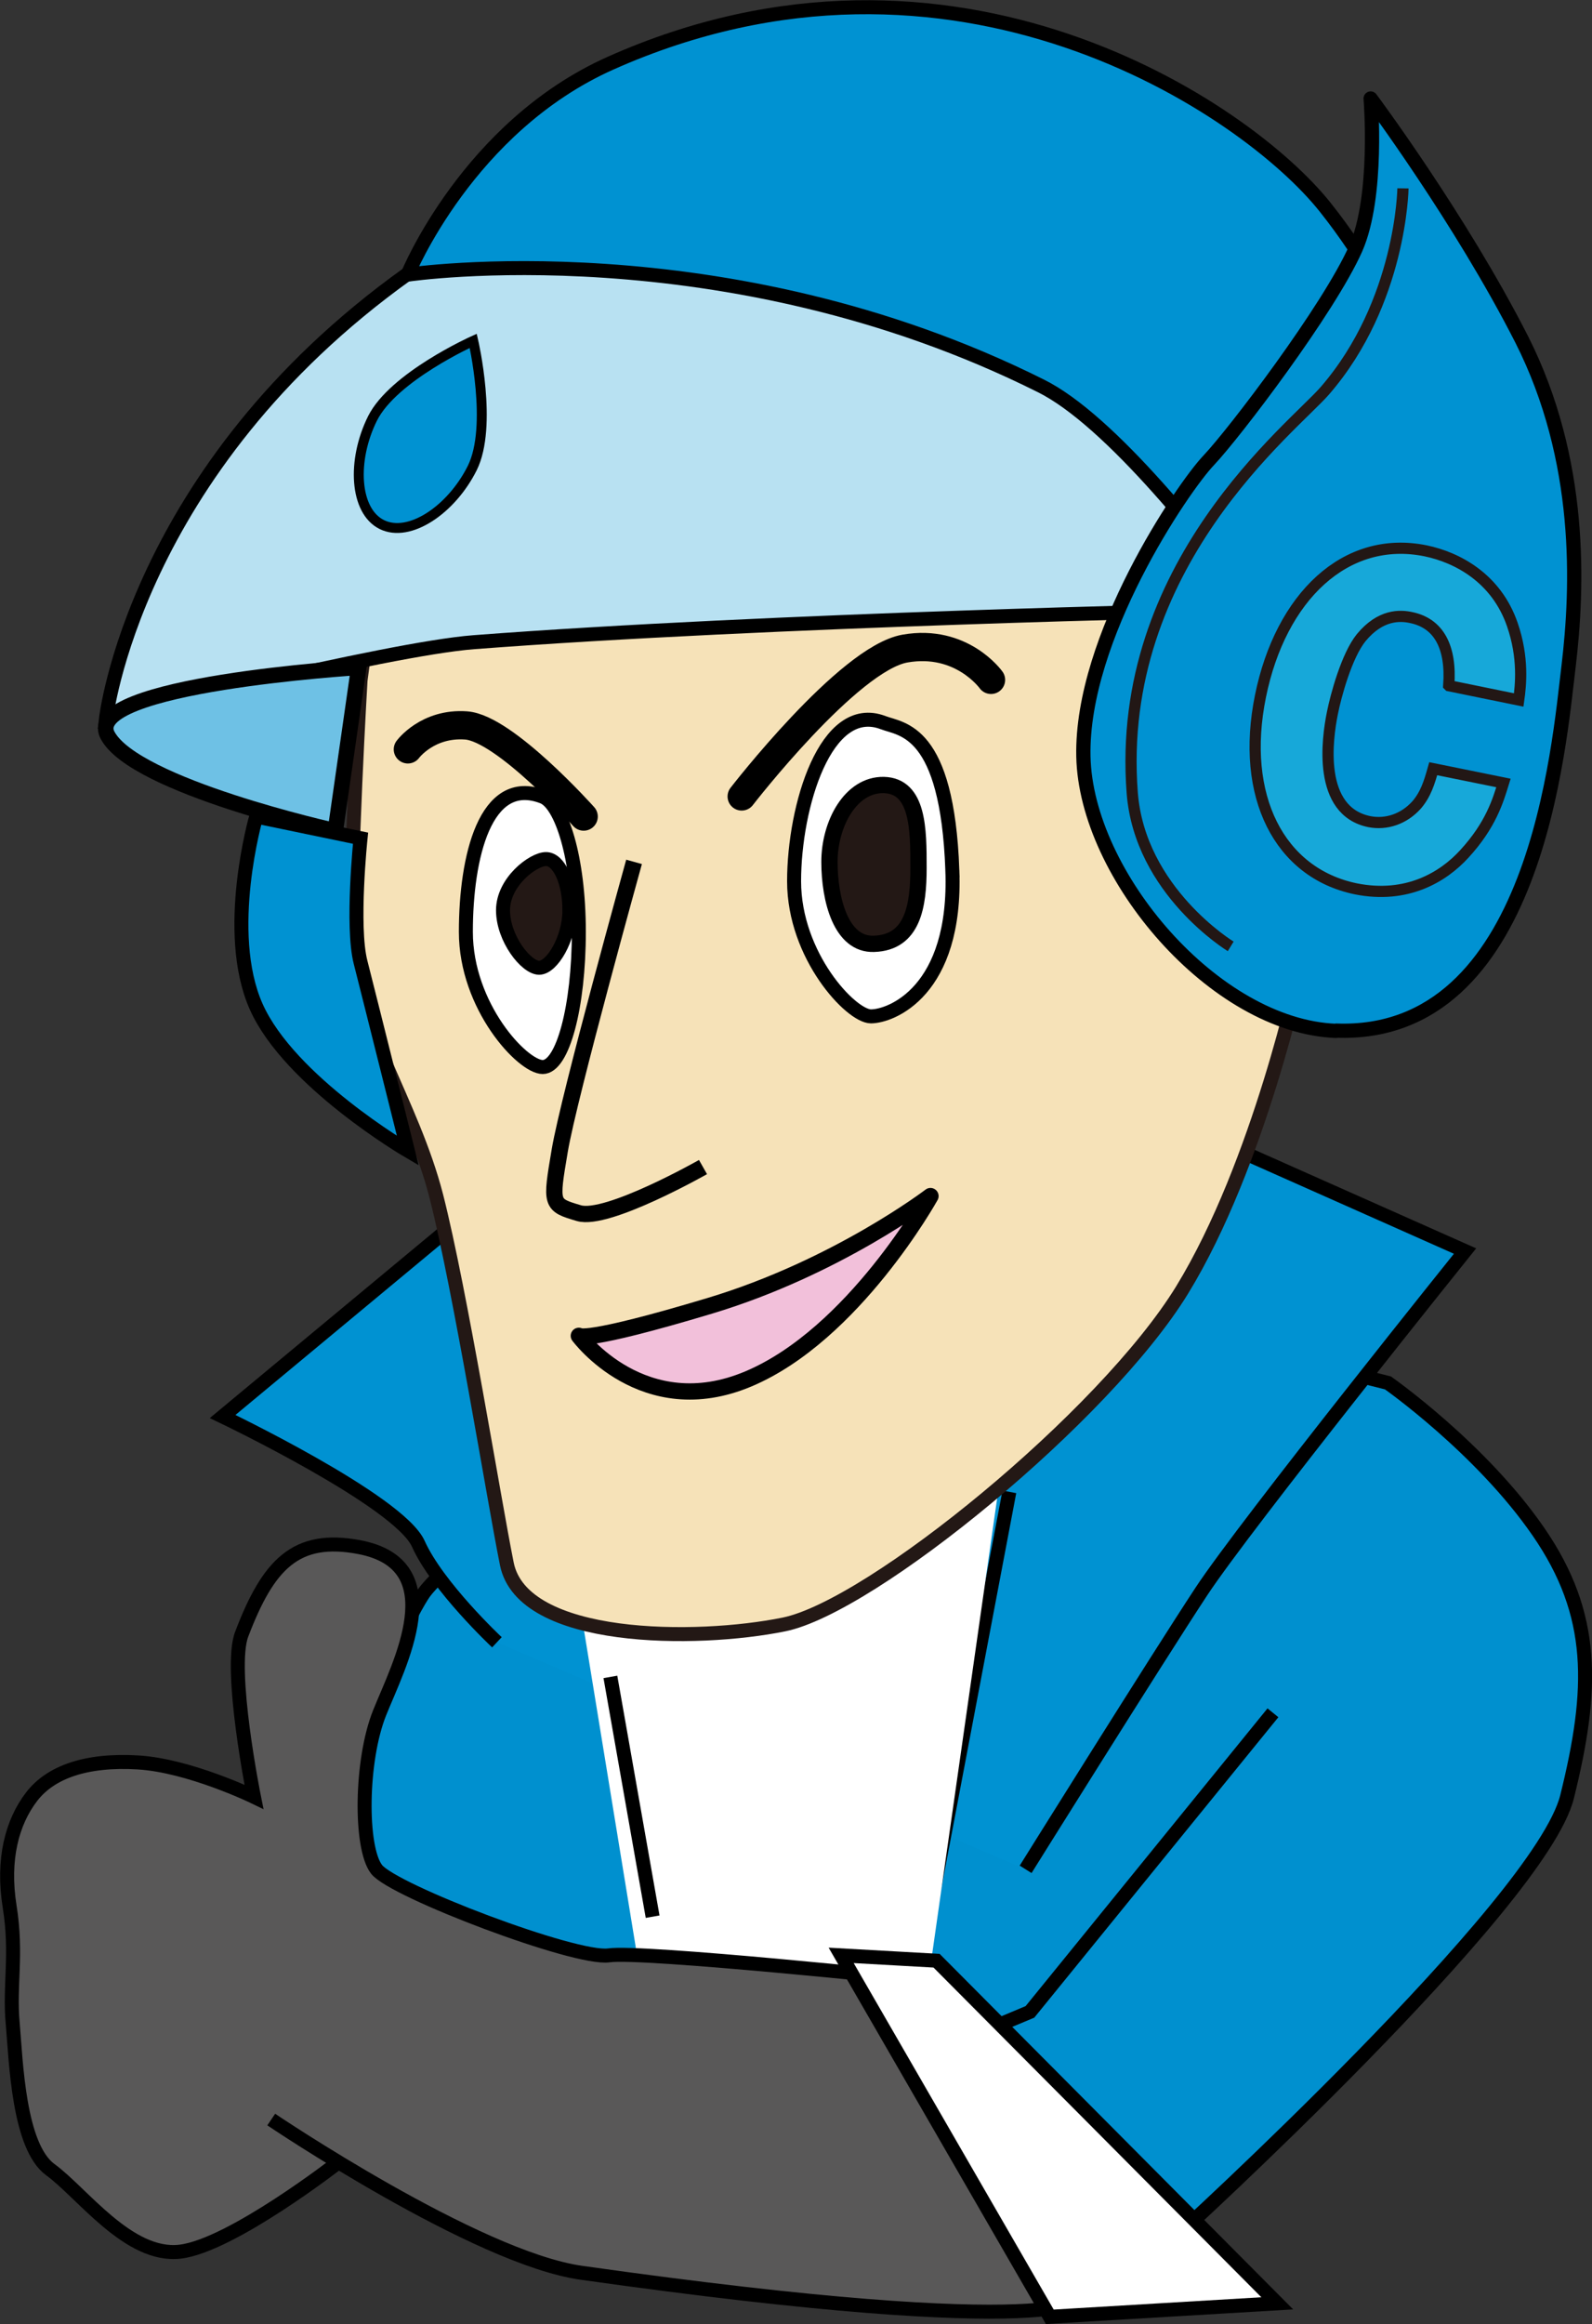
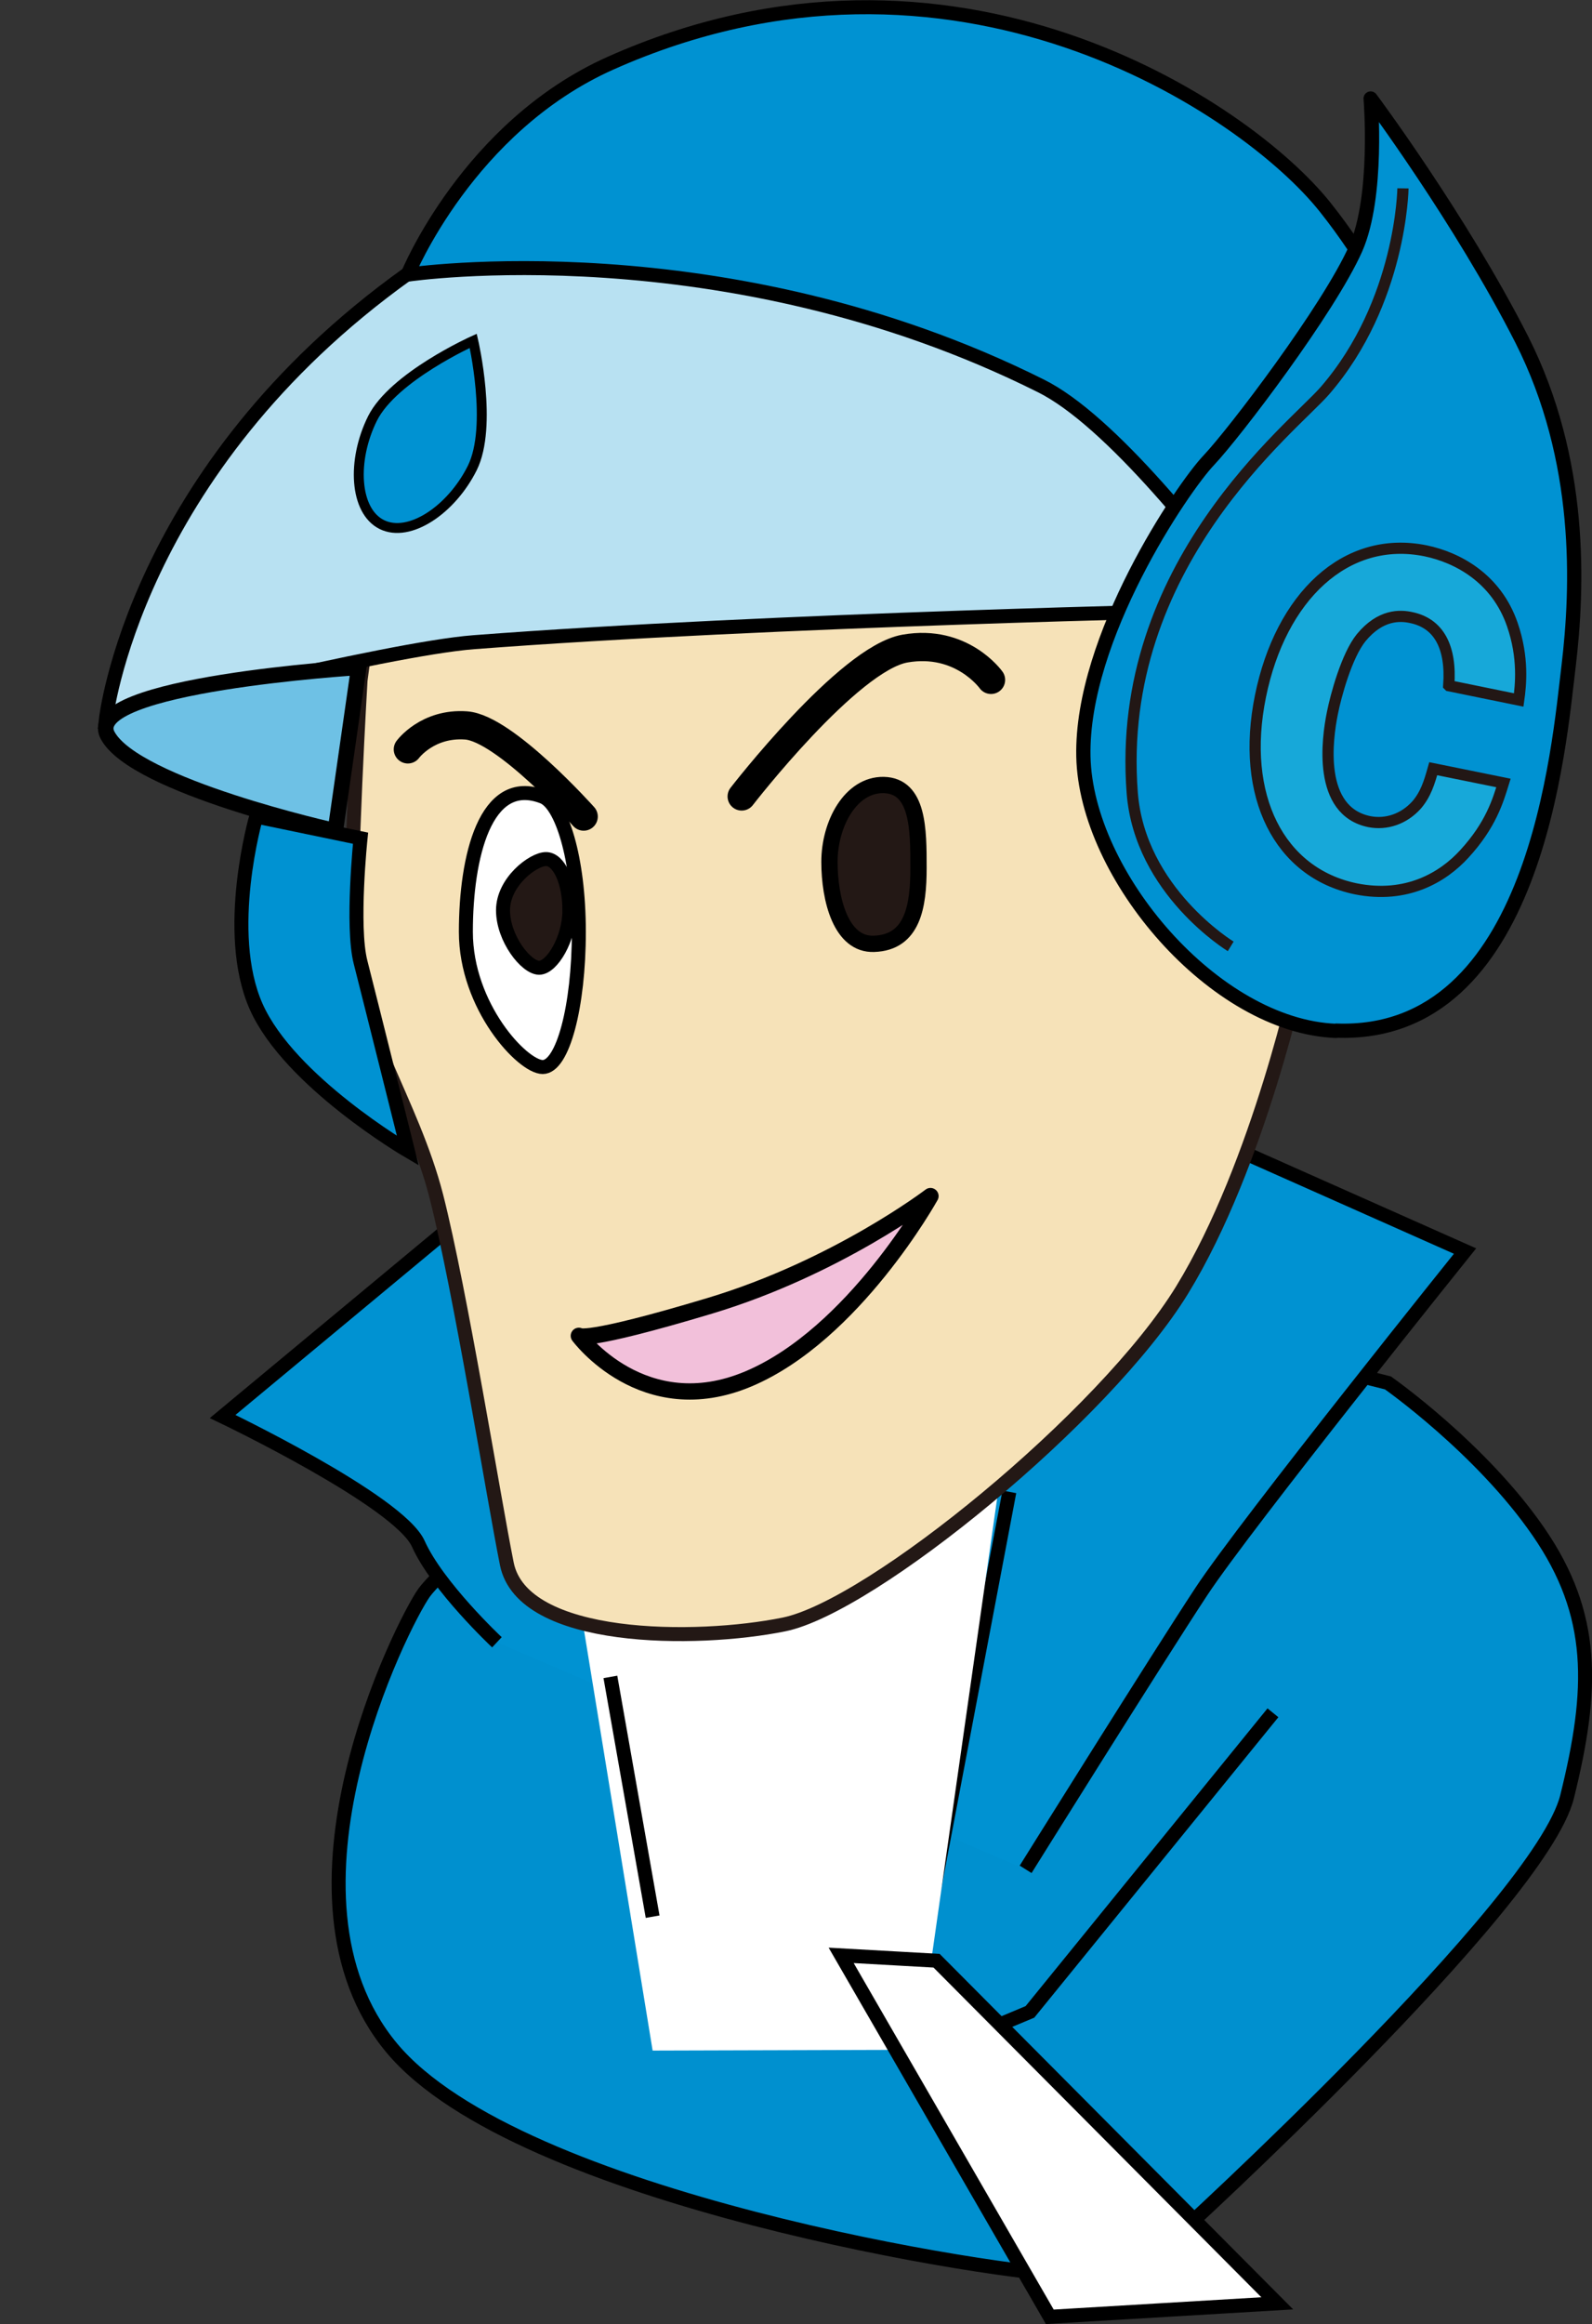
<svg xmlns="http://www.w3.org/2000/svg" id="_レイヤー_2" viewBox="0 0 62.57 91.31">
  <rect x="0" y="0" width="62.57" height="91.31" fill="#333333" stroke="none" />
  <defs>
    <style>.cls-1,.cls-2,.cls-3,.cls-4,.cls-5,.cls-6,.cls-7,.cls-8,.cls-9,.cls-10,.cls-11,.cls-12,.cls-13,.cls-14{stroke:#000;}.cls-1,.cls-2,.cls-11{stroke-width:.64px;}.cls-1,.cls-3{fill:#231815;}.cls-1,.cls-3,.cls-4,.cls-5,.cls-6,.cls-7,.cls-8,.cls-15,.cls-9,.cls-11,.cls-12,.cls-13{stroke-miterlimit:10;}.cls-16{fill:#17a8d9;}.cls-16,.cls-17{stroke:#221715;stroke-width:.44px;}.cls-2{fill:#f2c0da;}.cls-2,.cls-10,.cls-14{stroke-linejoin:round;}.cls-3,.cls-4,.cls-5,.cls-6,.cls-7,.cls-8,.cls-15,.cls-12{stroke-width:.55px;}.cls-4{fill:#595858;}.cls-5{fill:#b8e1f2;}.cls-6,.cls-18{fill:#fff;}.cls-7,.cls-10,.cls-13{fill:#0092d2;}.cls-8{fill:#0090cf;}.cls-15{fill:#f6e2b8;stroke:#231815;}.cls-17,.cls-11,.cls-12,.cls-14{fill:none;}.cls-9{fill:#6ec1e5;stroke-width:.61px;}.cls-10{stroke-width:.56px;}.cls-13{stroke-width:.39px;}.cls-14{stroke-linecap:round;stroke-width:1.11px;}</style>
  </defs>
  <g id="_レイヤー_1-2">
    <g>
      <path class="cls-8" d="M46.21,87.88s14.33-13.07,15.38-17.29c1.05-4.23,1.13-7.15-1.13-10.42-2.26-3.28-5.91-5.84-5.91-5.84,0,0-13.48-3.46-19.7-3.37-6.22,.09-17.34,10.42-18.18,11.61-.85,1.19-6.26,11.89-1.28,17.88,4.98,5.99,24.15,8.94,26.73,8.94s4.1-1.5,4.1-1.5Z" />
      <path class="cls-7" d="M40.31,73.44s5.17-8.28,6.91-10.92c1.74-2.64,10.36-13.37,10.36-13.37l-11-4.89s-19.83-1.02-28.27,3.45l-9.56,7.94s6.93,3.31,7.69,5,3.09,3.87,3.09,3.87" />
      <line class="cls-12" x1="39.67" y1="58.61" x2="36.58" y2="74.91" />
      <polyline class="cls-12" points="50.03 67.29 40.48 79.04 38.95 79.68" />
      <polygon class="cls-18" points="22.38 60.54 39.67 55.51 36.1 80.53 25.65 80.56 22.38 60.54" />
-       <path class="cls-4" d="M13.3,84.95s-4.2,3.27-6.22,3.51-3.85-2.31-5.1-3.22c-1.25-.91-1.35-4.24-1.48-5.74-.14-1.5,.18-2.72-.12-4.59s.1-3.33,.86-4.32c.75-.98,2.16-1.47,4.18-1.35s4.56,1.35,4.56,1.35c0,0-1.01-5.02-.48-6.39,1.04-2.73,2.12-3.89,4.61-3.42,3.67,.69,1.56,4.64,.81,6.51s-.78,5.3-.12,6.15,7.82,3.57,9.13,3.38,12.17,.95,12.17,.95l6.47,12.5s-.46,1.74-19.72-.98c-4.13-.58-12.19-6.02-12.19-6.02" />
      <polygon class="cls-6" points="33.06 76.82 36.81 77.03 50.2 90.49 41.26 91.02 33.06 76.82" />
      <path class="cls-15" d="M51.11,38.09s-1.61,7.63-4.65,12.59c-3.04,4.96-12.2,12.44-15.65,13.14-3.45,.7-10.27,.7-10.89-2.38-.52-2.59-1.83-10.75-2.77-14.44-.95-3.7-3.25-6.85-3.33-9.91-.08-3.06,.35-10.36,.35-10.36l1.54-11.58,16.87-4.98,16.19,5.04,7.12,18.16-4.78,4.74Z" />
      <path class="cls-5" d="M48.04,23.97s-17.79,.37-29.42,1.26c-3.43,.26-14.46,3.04-14.46,3.04,0,0,1.08-9.8,11.86-17.51,1.34-.96,6.21-1.99,10.8-2.09s15.71,1.92,18.21,5.29c2.5,3.37,7.05,7.61,7.05,7.61l-4.05,2.39Z" />
      <path class="cls-9" d="M13.18,32.64s-7.88-1.75-8.95-3.75,9.87-2.67,9.87-2.67l-.92,6.42Z" />
      <path class="cls-7" d="M16.03,10.77s2.36-5.79,7.97-8.29c13.45-5.99,24.98,1.75,28.09,5.67,3.11,3.92,4.61,8.27,5.34,14.61,.73,6.34-1.28,11.12-1.28,11.12,0,0-9.89-16.06-15.24-18.72-12.44-6.22-24.88-4.37-24.88-4.37Z" />
      <path class="cls-10" d="M52.51,40.5c-4.77-.18-9.83-6.11-9.93-10.78-.1-4.67,3.9-10.56,4.93-11.64,1.02-1.08,4.71-5.93,5.77-8.31,.91-2.06,.59-5.9,.59-5.9,0,0,3.53,4.73,5.94,9.47,2.4,4.75,2.21,9.73,1.84,12.83-.38,3.1-1.27,14.61-9.13,14.32Z" />
      <path class="cls-7" d="M10.07,32.08s-1.31,4.53,0,7.47,5.96,5.66,5.96,5.66c0,0-1.5-6-1.86-7.41s0-4.87,0-4.87l-4.1-.85Z" />
      <path class="cls-14" d="M22.94,32.08s-3.1-3.47-4.62-3.58-2.29,.94-2.29,.94" />
      <path class="cls-14" d="M29.15,31.29s4.19-5.42,6.42-5.81,3.38,1.23,3.38,1.23" />
      <path class="cls-6" d="M22.75,36.61c0,2.93-.63,5.31-1.42,5.31s-3.02-2.38-3.02-5.31,.76-6.18,3.02-5.31c.73,.28,1.42,2.38,1.42,5.31Z" />
-       <path class="cls-6" d="M37.43,34.19c.18,4.77-2.42,5.74-3.2,5.74s-3.02-2.38-3.02-5.31,1.24-7.09,3.5-6.23c.73,.28,2.52,.25,2.72,5.8Z" />
      <path class="cls-3" d="M22.38,35.76c0,1.11-.68,2.26-1.19,2.26s-1.42-1.15-1.42-2.26,1.18-2.01,1.69-2.01,.92,.9,.92,2.01Z" />
      <path class="cls-1" d="M36.1,34.1c0,1.49-.22,2.93-1.75,2.98-1.29,.05-1.75-1.73-1.75-3.22s.83-3.04,2.13-3.02c1.37,.03,1.37,1.76,1.37,3.25Z" />
-       <path class="cls-11" d="M24.92,33.86s-2.56,9.21-2.92,11.34-.36,2.13,.75,2.46,4.88-1.81,4.88-1.81" />
      <line class="cls-12" x1="23.99" y1="65.88" x2="25.65" y2="75.3" />
      <path class="cls-2" d="M22.75,52.48s.16,.32,5.15-1.18,8.67-4.31,8.67-4.31c0,0-3.01,5.43-7.15,7.18-4.14,1.75-6.67-1.69-6.67-1.69Z" />
      <path class="cls-13" d="M14.64,16.44c-.82,1.65-.71,3.64,.37,4.17s2.73-.58,3.55-2.22c.82-1.65,.04-5,.04-5,0,0-3.14,1.41-3.96,3.05Z" />
      <path class="cls-16" d="M56.94,26.93c.11-1.51-.39-2.45-1.49-2.67-.42-.09-1.19-.13-1.95,.79-.57,.7-1,2.29-1.13,2.95-.21,1.02-.6,3.86,1.45,4.28,.66,.13,1.36-.1,1.86-.66,.36-.42,.5-.89,.65-1.42l2.76,.56c-.21,.68-.49,1.65-1.54,2.79-.83,.91-2.26,1.77-4.26,1.37-3.01-.62-4.55-3.64-3.75-7.57,.79-3.89,3.34-6.35,6.49-5.71,1.25,.26,2.78,1.07,3.41,2.9,.45,1.3,.33,2.39,.25,2.96l-2.74-.56Z" />
      <path class="cls-17" d="M48.37,37.18s-3.57-2.17-3.87-6.03c-.69-8.96,6.33-14.36,7.58-15.81,3-3.47,3.06-7.94,3.06-7.94" />
    </g>
  </g>
</svg>